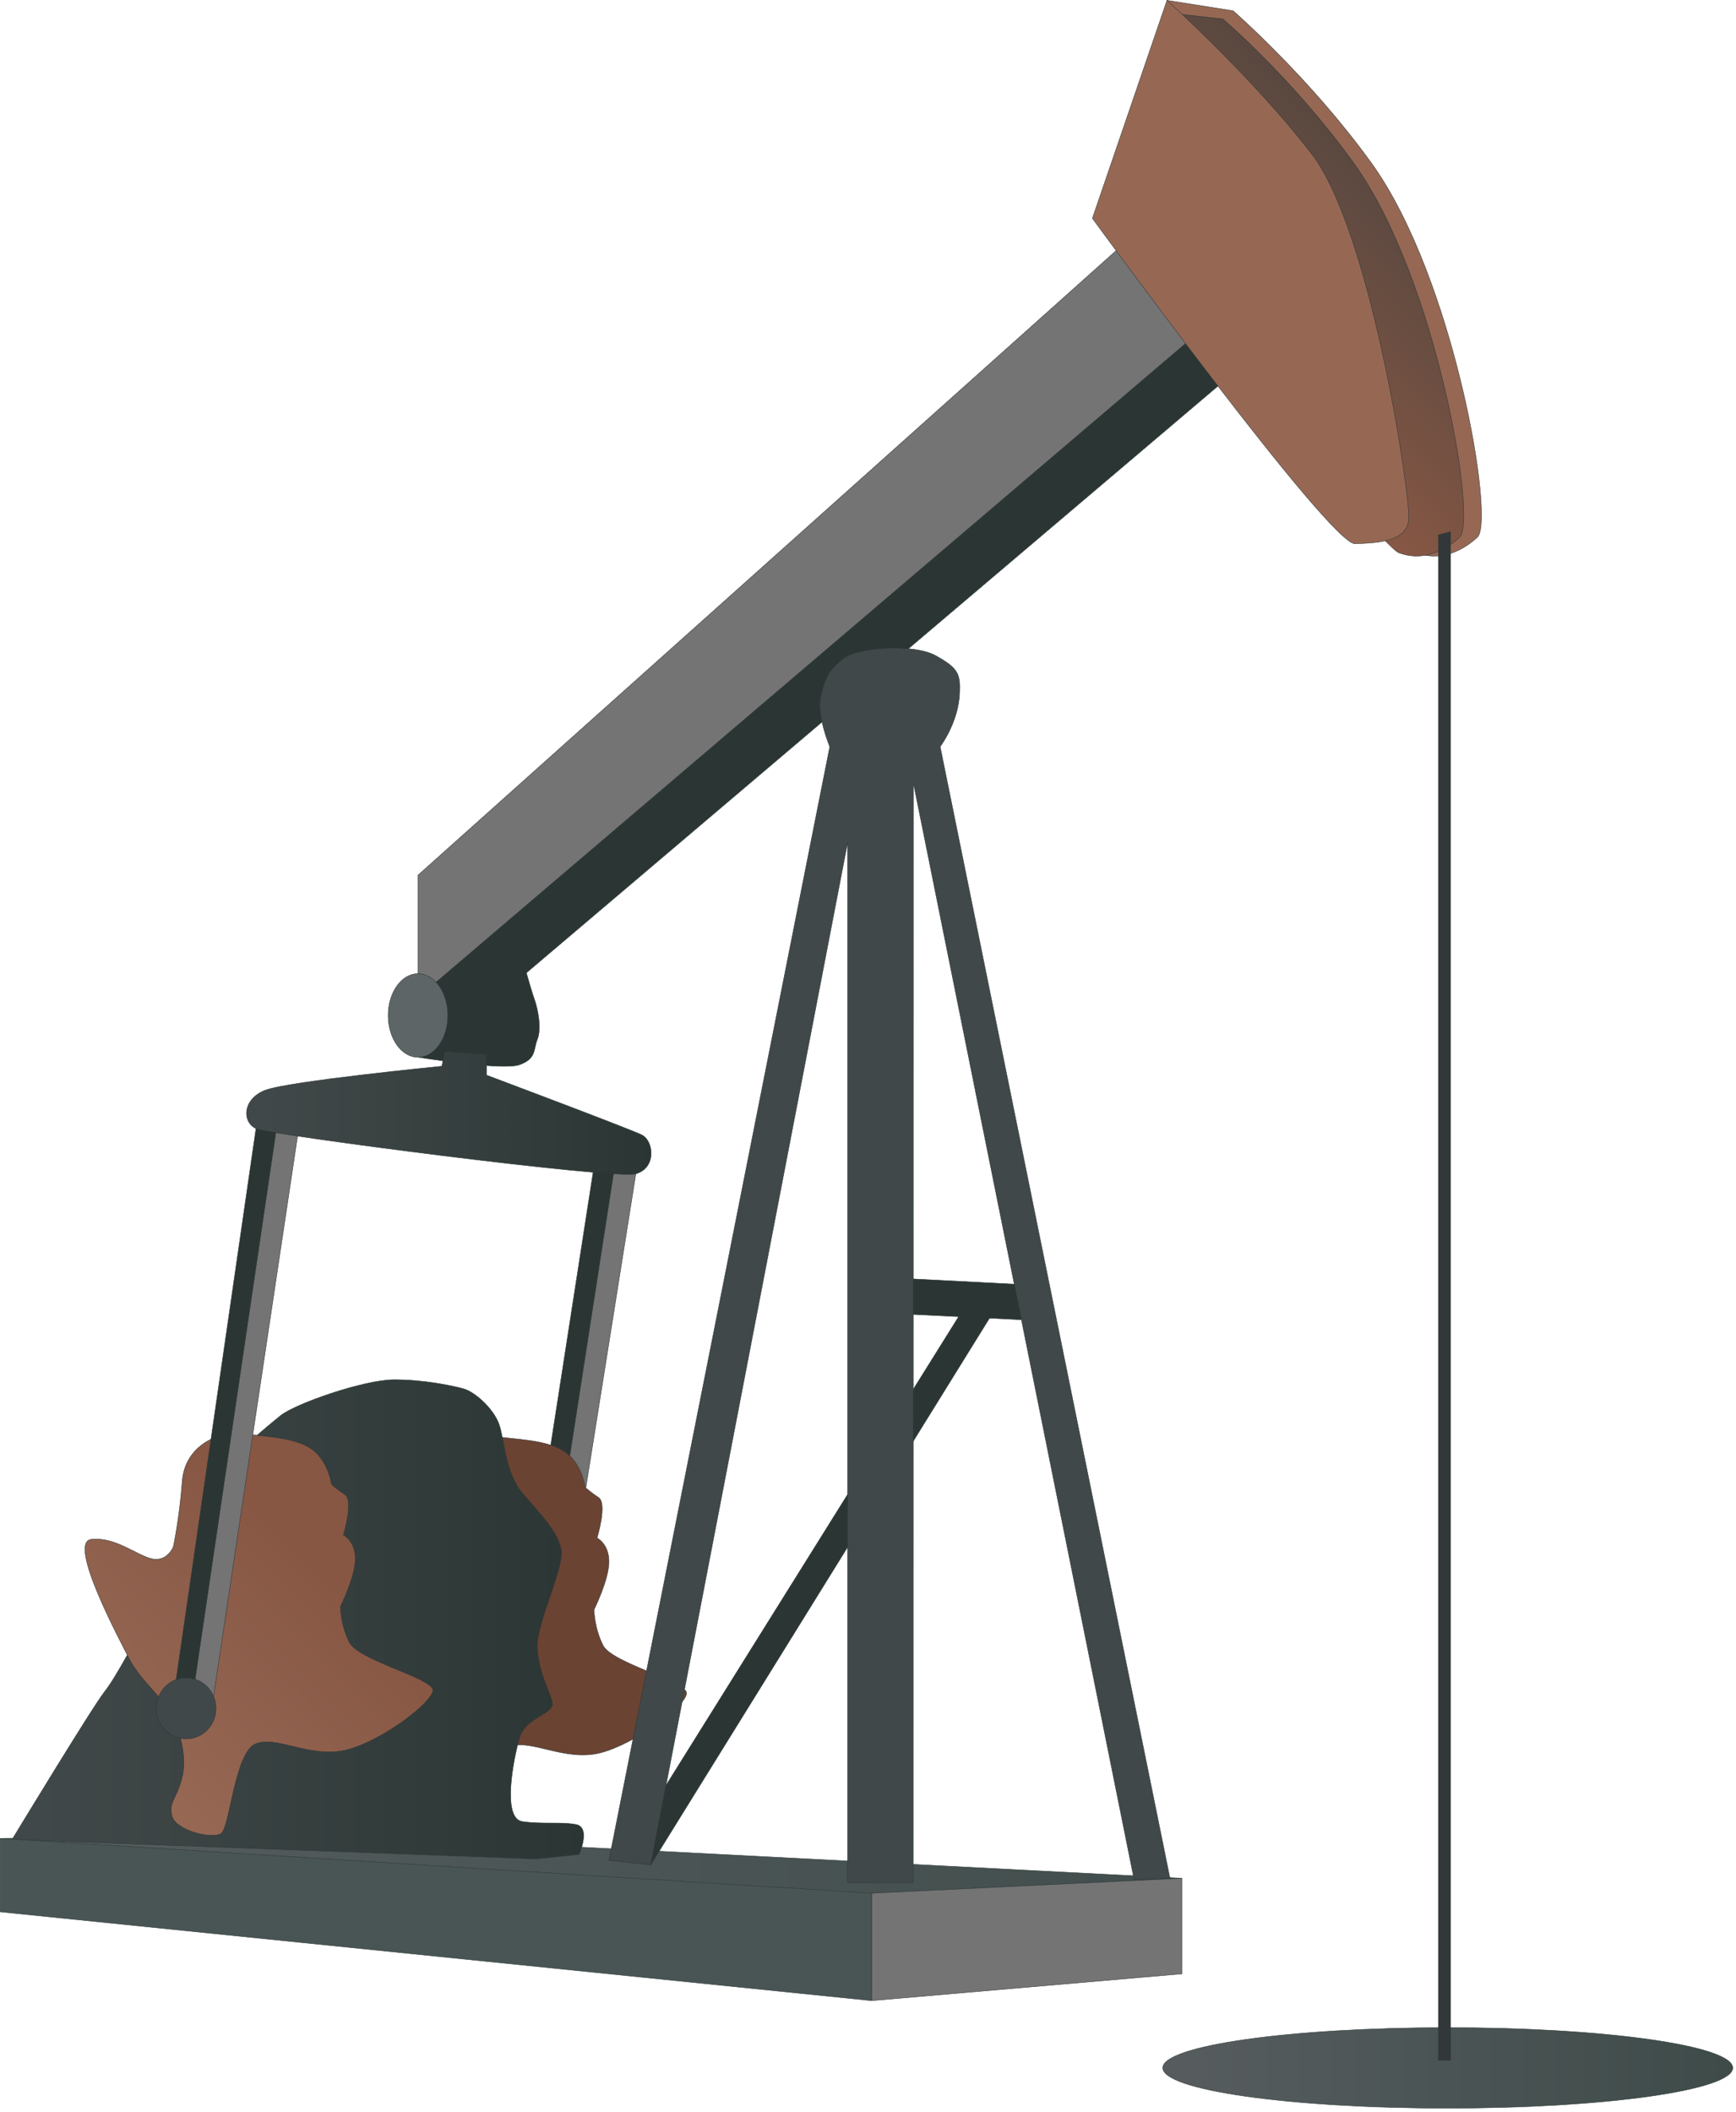
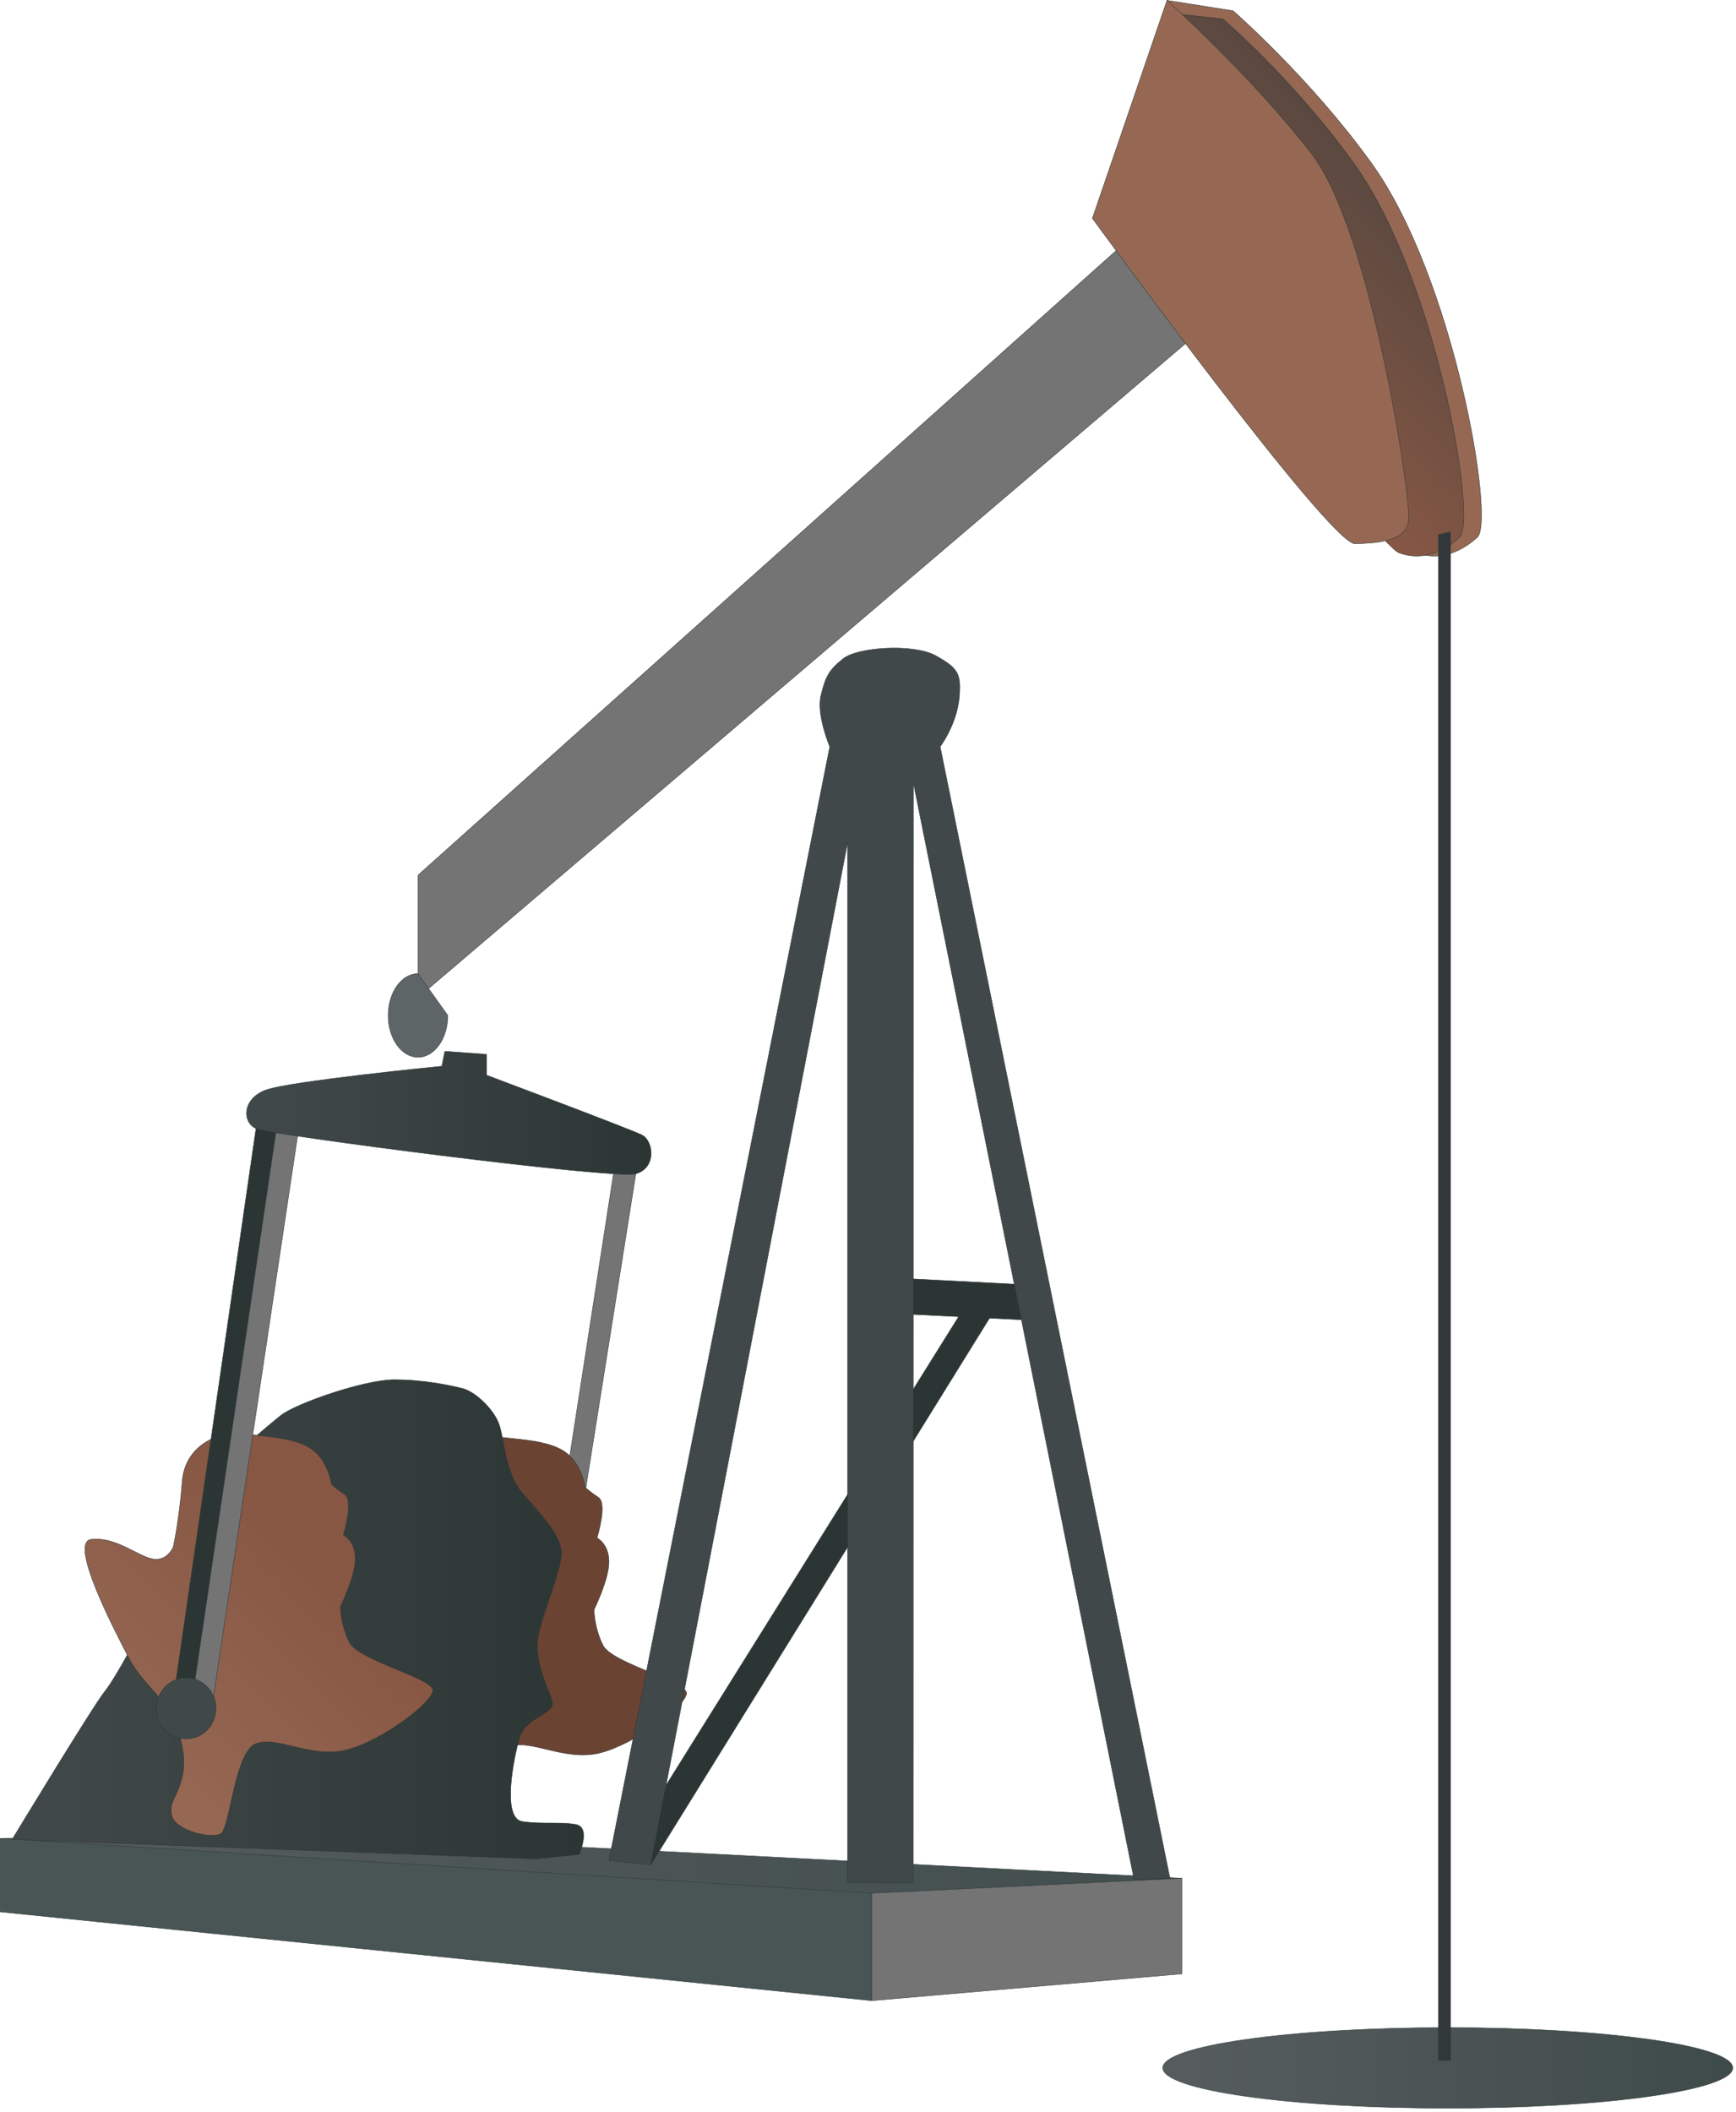
<svg xmlns="http://www.w3.org/2000/svg" xmlns:ns1="https://ian.umces.edu/media-library/" x="0px" y="0px" width="412" height="501" viewBox="0 0 412 501" xml:space="preserve">
  <title>Petroleum industry: oil rig</title>
  <desc>
    <ns1:title>Petroleum industry: oil rig</ns1:title>
    <ns1:descr>Illustration of oil drilling rig for petroleum industry</ns1:descr>
    <ns1:scene>
      <ns1:contains>development, industry, resource, extraction, petroleum, oil, drilling, rig, water, well, natural, gas</ns1:contains>
      <ns1:when>2005-02-24</ns1:when>
    </ns1:scene>
  </desc>
  <defs />
  <linearGradient id="ian_symbols_8040d4f3f7f80ba429b0f32e5ee5c967" y2="490.53" gradientUnits="userSpaceOnUse" x2="411.23" y1="490.53" x1="275.96">
    <stop stop-color="#565C5E" offset=".039" />
    <stop stop-color="#3E4B49" offset="1" />
  </linearGradient>
  <path stroke="#2B3634" stroke-width=".1" d="m411.23 490.52c0 5.294-30.283 9.568-67.634 9.568-37.362 0-67.635-4.274-67.635-9.568 0-5.272 30.272-9.547 67.635-9.547 37.35 0 67.63 4.28 67.63 9.55z" fill="url(#ian_symbols_8040d4f3f7f80ba429b0f32e5ee5c967)" />
-   <path stroke="#2B3634" stroke-width=".1" d="m123.99 227.42s1.876 6.911 2.831 9.601c.955 2.679 1.687 7.095.71 9.524-.976 2.43-.195 4.589-4.252 6.032-4.052 1.443-24.072-1.79-24.072-1.79v-19.831l9.904-5.663 14.88 2.13z" fill="#2B3634" />
  <linearGradient id="ian_symbols_7c3d5ed17d100a94a514b1f3b601bcbd" y2="442.02" gradientUnits="userSpaceOnUse" x2="280.5" y1="442.02" x1=".05">
    <stop stop-color="#545B5D" offset=".039" />
    <stop stop-color="#424E4D" offset="1" />
  </linearGradient>
  <polygon stroke="#2B3634" stroke-width=".1" points=".05 436.1 75.115 434.93 280.5 445.55 206.85 449.1" fill="url(#ian_symbols_7c3d5ed17d100a94a514b1f3b601bcbd)" />
-   <polygon stroke="#2B3634" stroke-width=".1" points="141.7 272.04 128.94 354.2 133.9 354.2 146.66 274.19" fill="#2B3634" />
  <polygon stroke="#2B3634" stroke-width=".1" points="145.93 276.3 133.2 358.45 138.16 358.45 150.9 278.44" fill="#747475" />
  <path stroke="#2B3634" stroke-width=".1" d="m81.825 365.87c5.674-.716 11 3.916 14.542 4.61 3.537.716 4.958-2.831 4.958-2.831s1.411-6.368 2.121-15.578c.716-9.211 9.916-12.042 14.168-11.326 4.247.705 12.042.705 16.289 3.537 4.252 2.831 4.958 8.494 4.958 8.494s1.074 1.052 3.2 2.462c2.126 1.433-.364 9.579-.364 9.579s2.826 1.389 2.826 5.642c0 4.241-3.537 11.358-3.537 11.358s0 4.22 2.121 8.473c2.115 4.252 19.831 8.526 19.831 11.358 0 2.831-12.042 12.03-20.541 14.168-8.495 2.115-16.631-3.548-21.588-1.422-4.958 2.127-6.032 19.82-8.153 21.241-2.126 1.421-10.962-.727-11.673-4.264-.71-3.547 1.053-3.525 2.463-9.188 1.416-5.662-1.41-13.82-4.242-17.368-2.837-3.547-6.379-6.715-8.5-10.968-2.13-4.24-14.535-27.26-8.883-27.97z" fill="#6B4333" />
  <linearGradient id="ian_symbols_0644d3a76bbf1f341183bb3f569f37b5" y2="384.12" gradientUnits="userSpaceOnUse" x2="138.51" y1="384.12" x1="2.876">
    <stop stop-color="#414849" offset=".039" />
    <stop stop-color="#2B3634" offset="1" />
  </linearGradient>
  <path stroke="#2B3634" stroke-width=".1" d="m53.212 348.11c2.837-3.548 9.861-9.492 13.409-12.335 3.542-2.831 19.825-8.494 26.915-8.494 7.084 0 13.479 1.367 16.311 2.104 2.837.728 7.057 4.611 8.473 8.147 1.416 3.548 1.416 11.694 5.668 16.663 4.247 4.947 8.494 9.199 9.21 13.452.705 4.252-5.668 16.999-5.668 22.662 0 5.674 2.832 10.62 3.542 13.452.706 2.842-6.373 3.536-7.794 8.505-1.416 4.947-4.247 19.126.711 19.831s9.21 0 12.752.705c3.531.716.7 7.084.7 7.084l-10.257 1.074-124.3-4.63s19.125-31.525 21.957-35.062c2.837-3.548 8.5-14.494 8.5-14.494s17.044-35.11 19.875-38.66z" fill="url(#ian_symbols_0644d3a76bbf1f341183bb3f569f37b5)" />
  <polygon stroke="#2B3634" stroke-width=".1" points="150.9 434.96 228.79 310.28 235.88 311 154.44 442.35" fill="#2B3634" />
  <polygon stroke="#2B3634" stroke-width=".1" points="213.22 303.2 240.84 304.62 243.67 313.12 228.79 312.39 214.64 311.7" fill="#2B3634" />
-   <polygon stroke="#2B3634" stroke-width=".1" points="292.54 88.621 124.7 230.96 108.4 228.85 281.21 73.748" fill="#2B3634" />
  <polygon stroke="#2B3634" stroke-width=".1" points="99.204 207.6 99.204 236.64 285.46 77.989 266.33 58.158" fill="#747475" />
  <path stroke="#2B3634" stroke-width=".1" d="m292.64 2.561l-15.676-2.473-4.957 54.252s59.248 74.908 64.211 76.795c4.974 1.877 10.182.195 14.406-3.699 4.215-3.862-5.505-61.478-25.103-88.685-14.57-20.247-32.88-36.194-32.88-36.194z" fill="#966854" />
  <linearGradient id="ian_symbols_4568b2f802687db459ef1a875ef4864f" y2="45.68" gradientUnits="userSpaceOnUse" x2="331.94" y1="88.577" x1="289.05">
    <stop stop-color="#875744" offset=".006" />
    <stop stop-color="#594840" offset="1" />
  </linearGradient>
  <path stroke="#2B3634" stroke-width=".1" d="m290.18 4.492l-11.966-1.313-10.41 51.161s59.242 74.908 64.2 76.795c4.979 1.877 10.187.195 14.412-3.699 4.215-3.862-5.5-61.478-25.093-88.685-14.57-20.247-31.14-34.263-31.14-34.263z" fill="url(#ian_symbols_4568b2f802687db459ef1a875ef4864f)" />
  <path stroke="#2B3634" stroke-width=".1" d="m276.96.087l-17.704 51.703s56.362 77.359 62.318 77.186c5.961-.163 12.193-.662 12.752-5.652.559-5.001-8.841-68.367-23.004-86.776-14.18-18.415-34.37-36.467-34.37-36.467z" fill="#966854" />
  <path stroke="#2B3634" stroke-width=".1" d="m277.66 445.53l-54.534-268.41s4.328-5.685 4.621-12.725c.195-4.6-.391-5.913-5.636-8.841-5.256-2.929-18.529-2.083-22.006.694-3.482 2.767-4.231 4.394-5.305 8.853-1.063 4.458 2.126 12.042 2.126 12.042l-52.403 264.16 9.91 1.052 46.74-242.56v246.81h15.556l.027-260.96 52.403 260.24 8.49-.35z" fill="#414849" />
  <polygon stroke="#2B3634" stroke-width=".1" points="280.5 445.55 280.5 468.22 206.85 474.58 206.85 449.1" fill="#747475" />
  <polygon stroke="#2B3634" stroke-width=".1" points=".05 436.1 .05 453.52 206.85 474.58 206.85 449.1" fill="#485554" />
  <polygon stroke="#2B3634" stroke-width=".1" points="341.39 126.86 341.39 488.75 344.26 488.75 344.26 126.14" fill="#323839" />
  <linearGradient id="ian_symbols_ab36867133573c841996d3038a630e50" y2="357.58" gradientUnits="userSpaceOnUse" x2="87.969" y1="418.05" x1="27.494">
    <stop stop-color="#966854" offset=".039" />
    <stop stop-color="#875744" offset=".786" />
  </linearGradient>
  <path stroke="#2B3634" stroke-width=".1" d="m21.638 365.16c5.663-.705 10.989 3.916 14.531 4.632 3.542.694 4.958-2.853 4.958-2.853s1.416-6.368 2.126-15.567c.705-9.222 9.916-12.031 14.157-11.337 4.252.716 12.042.716 16.294 3.536 4.247 2.832 4.958 8.506 4.958 8.506s1.063 1.052 3.195 2.462c2.126 1.422-.363 9.579-.363 9.579s2.832 1.389 2.832 5.642-3.542 11.358-3.542 11.358 0 4.22 2.126 8.473c2.126 4.241 19.826 8.516 19.826 11.347 0 2.832-12.031 12.042-20.531 14.168-8.5 2.116-16.63-3.536-21.588-1.421-4.958 2.138-6.032 19.842-8.158 21.252-2.126 1.421-10.968-.737-11.678-4.274-.705-3.547 1.052-3.504 2.473-9.178 1.416-5.662-1.421-13.82-4.252-17.357-2.832-3.547-6.374-6.726-8.5-10.968-2.136-4.26-14.536-27.29-8.868-28z" fill="url(#ian_symbols_ab36867133573c841996d3038a630e50)" />
  <polygon stroke="#2B3634" stroke-width=".1" points="61.663 261.41 40.417 408.02 45.375 408.02 66.621 263.57" fill="#2B3634" />
  <polygon stroke="#2B3634" stroke-width=".1" points="65.91 265.67 44.669 409.44 49.627 409.44 70.868 267.82" fill="#747475" />
  <linearGradient id="ian_symbols_521d5f1b2988e27489795a6dad351a22" y2="263.98" gradientUnits="userSpaceOnUse" x2="154.53" y1="263.98" x1="58.507">
    <stop stop-color="#414849" offset=".039" />
    <stop stop-color="#2B3634" offset="1" />
  </linearGradient>
  <path stroke="#2B3634" stroke-width=".1" d="m63.052 258.58c5.674-2.116 41.81-5.663 41.81-5.663l.71-3.537 9.916.716v4.947s33.994 12.757 36.825 14.168c2.837 1.421 3.542 7.811-1.416 9.232-4.963 1.41-86.402-9.232-89.938-10.643-3.551-1.43-3.573-7.09 2.09-9.23z" fill="url(#ian_symbols_521d5f1b2988e27489795a6dad351a22)" />
-   <path stroke="#2B3634" stroke-width=".1" d="m106.28 240.88c0 5.479-3.168 9.915-7.073 9.915-3.917 0-7.084-4.437-7.084-9.915s3.167-9.916 7.084-9.916c3.903 0 7.073 4.44 7.073 9.92z" fill="#5E6567" />
+   <path stroke="#2B3634" stroke-width=".1" d="m106.28 240.88c0 5.479-3.168 9.915-7.073 9.915-3.917 0-7.084-4.437-7.084-9.915s3.167-9.916 7.084-9.916z" fill="#5E6567" />
  <path stroke="#2B3634" stroke-width=".1" d="m51.265 405.24c0 4.003-3.162 7.246-7.079 7.246-3.911 0-7.079-3.243-7.079-7.246 0-3.992 3.168-7.236 7.079-7.236 3.917 0 7.079 3.25 7.079 7.24z" fill="#414849" />
</svg>